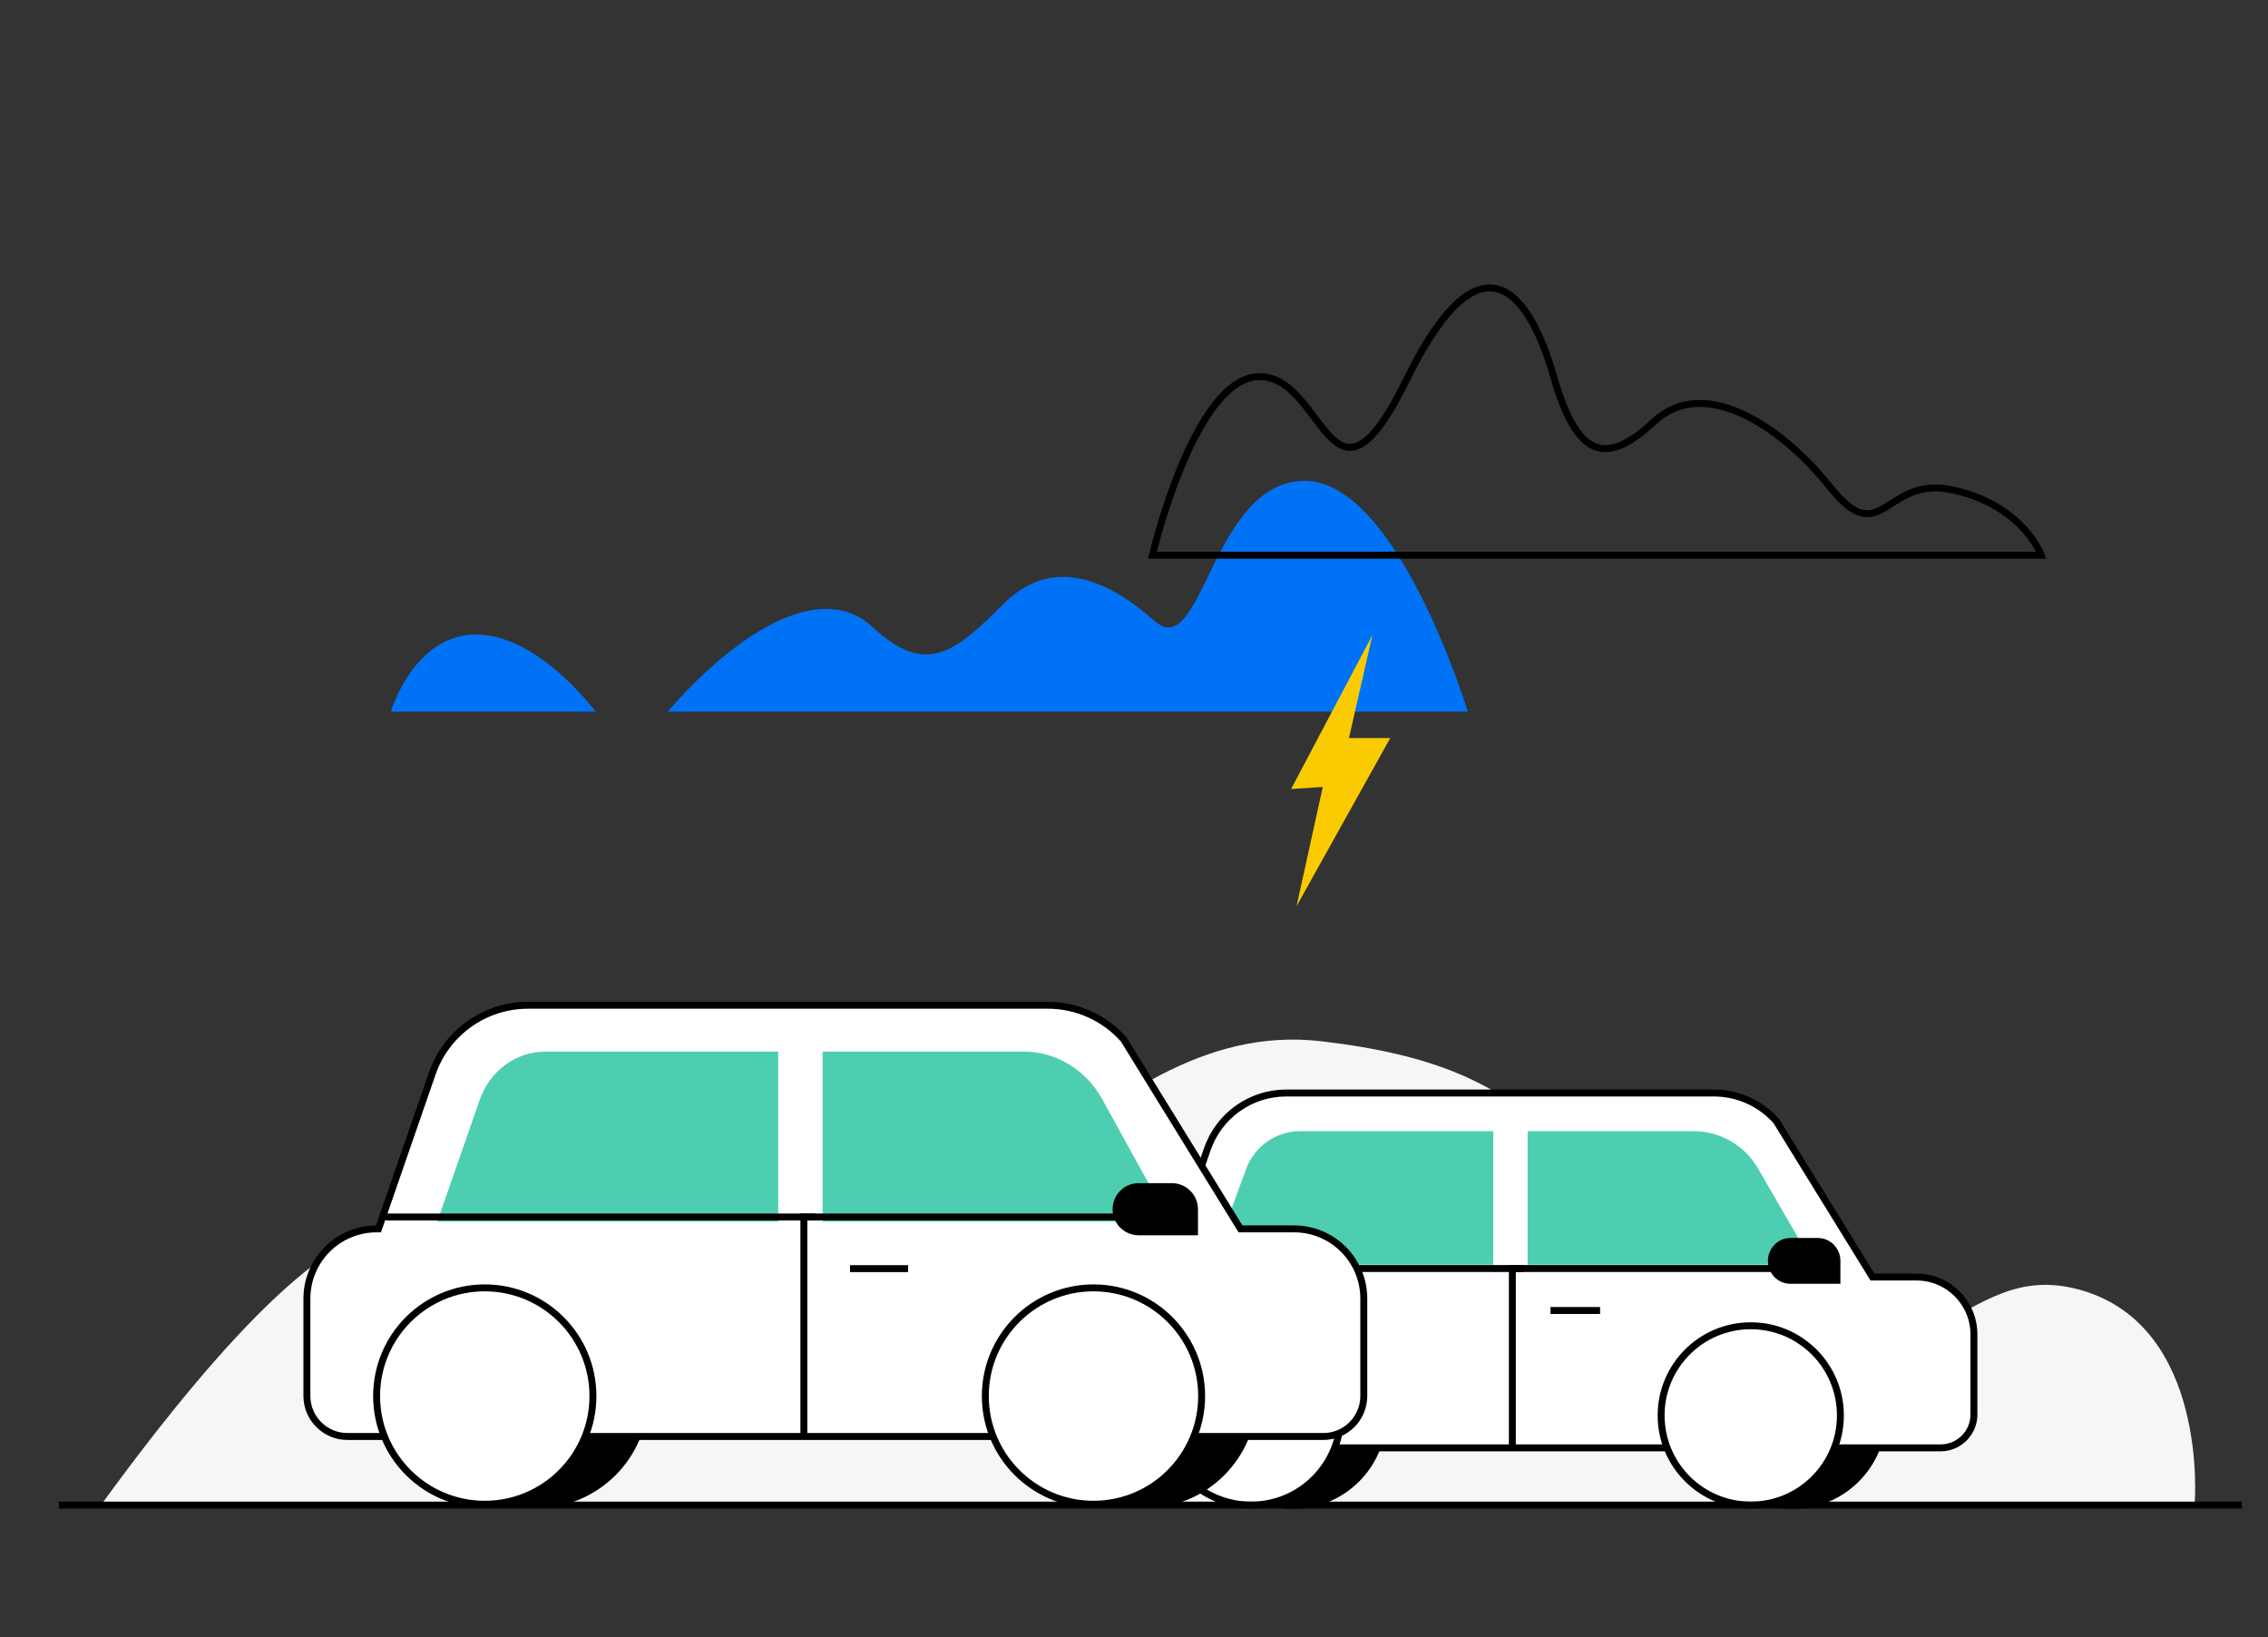
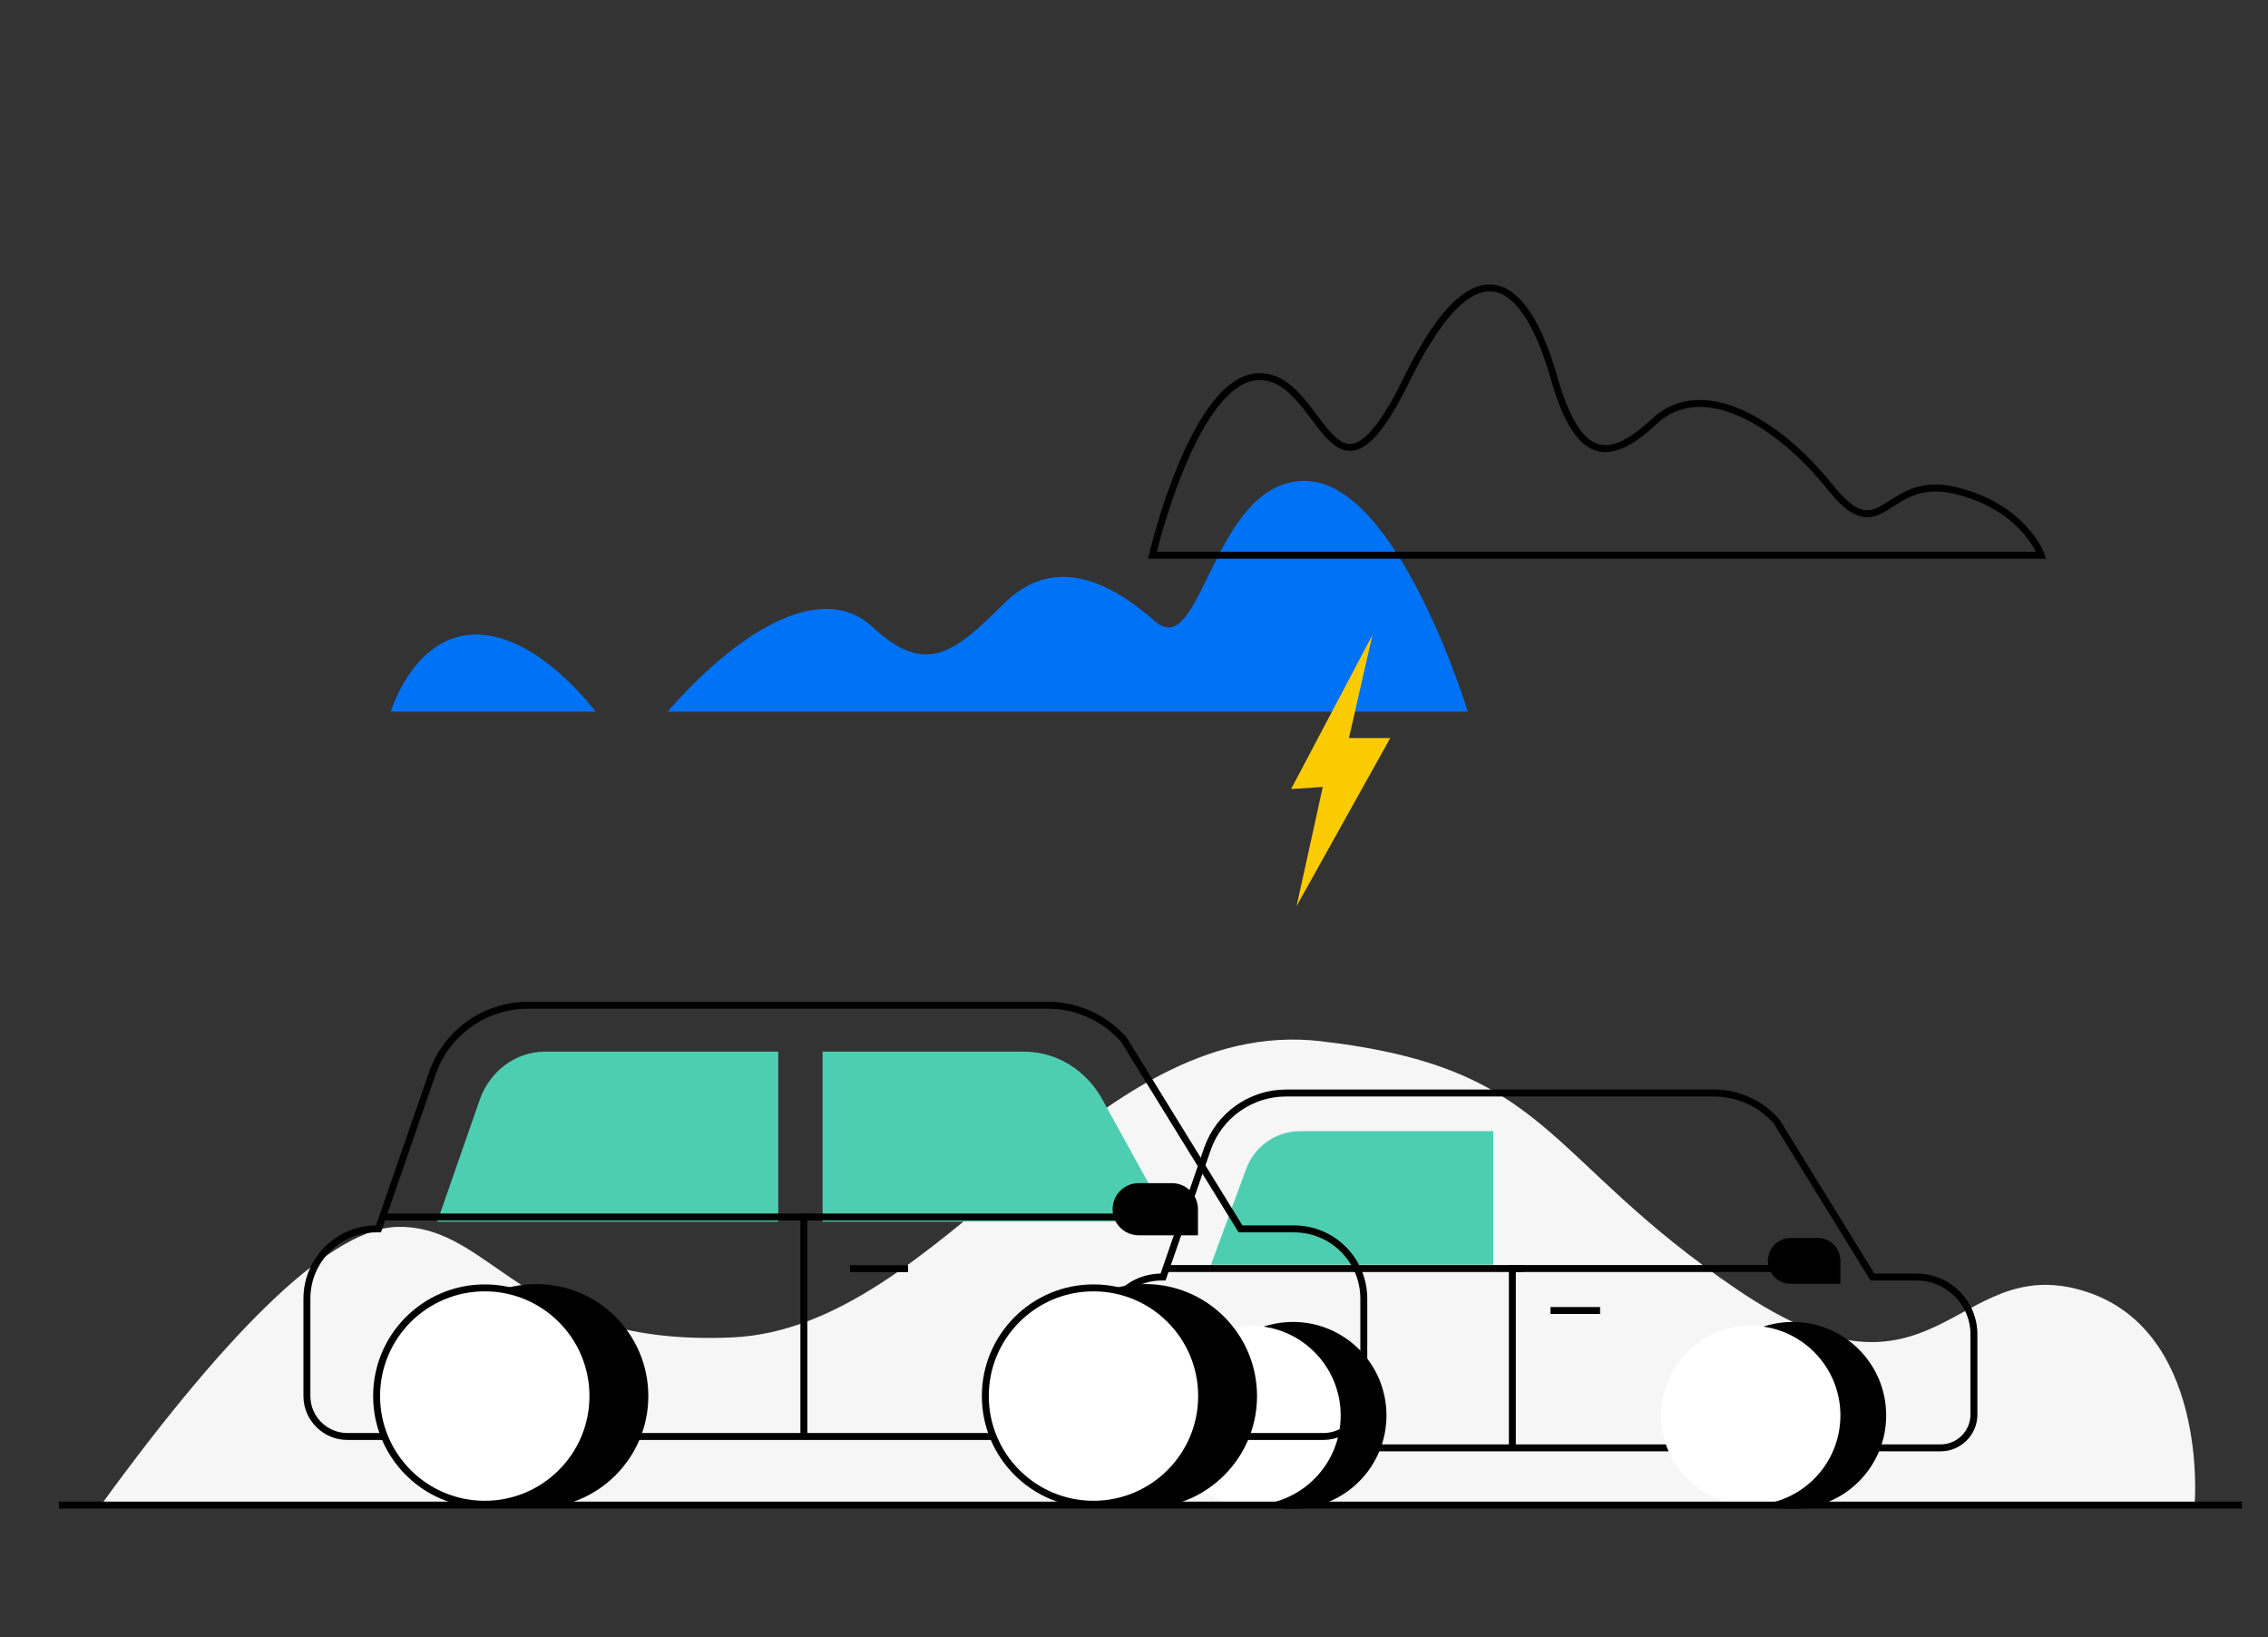
<svg xmlns="http://www.w3.org/2000/svg" width="654px" height="472px" viewBox="0 0 654 472" version="1.1">
  <rect x="0" y="0" width="654" height="472" fill="#333333" stroke="none" />
  <title>Automotive</title>
  <g id="Industry-Page-Template" stroke="none" stroke-width="1" fill="none" fill-rule="evenodd">
    <g transform="translate(-714, -121)" id="Automotive">
      <g transform="translate(714, 121)">
        <rect id="Rectangle" x="0" y="0" width="654" height="472" rx="2" />
        <g id="Group" transform="translate(17, 83)">
          <path d="M615.864,350.317 C615.864,350.317 619.959,299.531 583.16,288.945 C546.359,278.358 541.013,327.385 484.207,288.945 C427.4,250.505 430.742,224.935 363.911,217.172 C297.079,209.412 254.993,299.818 194.168,302.558 C133.345,305.297 125.825,270.755 98.174,270.676 C79.741,270.624 51.049,297.365 12.1,350.9 L615.864,350.317 Z" id="Fill-1" fill="#F6F6F6" />
          <g id="Group-35" transform="translate(301.4, 232.1)">
            <path d="M28.6,92.95 C28.6,107.227 40.173,118.8 54.45,118.8 C68.727,118.8 80.3,107.227 80.3,92.95 C80.3,78.673 68.727,67.1 54.45,67.1 C40.173,67.1 28.6,78.673 28.6,92.95" id="Fill-1" fill="#000000" />
            <path d="M28.6,92.95 C28.6,107.227 40.173,118.8 54.45,118.8 C68.727,118.8 80.3,107.227 80.3,92.95 C80.3,78.673 68.727,67.1 54.45,67.1 C40.173,67.1 28.6,78.673 28.6,92.95 Z" id="Stroke-3" stroke="#000000" stroke-width="2.2" />
            <path d="M172.7,92.95 C172.7,107.227 184.275,118.8 198.552,118.8 C212.829,118.8 224.4,107.227 224.4,92.95 C224.4,78.673 212.829,67.1 198.552,67.1 C184.275,67.1 172.7,78.673 172.7,92.95" id="Fill-5" fill="#000000" />
            <path d="M172.7,92.95 C172.7,107.227 184.275,118.8 198.552,118.8 C212.829,118.8 224.4,107.227 224.4,92.95 C224.4,78.673 212.829,67.1 198.552,67.1 C184.275,67.1 172.7,78.673 172.7,92.95 Z" id="Stroke-7" stroke="#000000" stroke-width="2.2" />
-             <path d="M9.592,102.3 L241.212,102.3 C246.486,102.3 250.8,97.984 250.8,92.711 L250.8,69.591 C250.8,60.458 243.397,53.054 234.263,53.054 L221.543,53.054 L193.831,8.118 C189.267,2.956 182.708,0 175.817,0 L52.474,0 C42.225,0 33.106,6.494 29.753,16.175 L16.982,53.054 L16.54,53.054 C7.405,53.054 0,60.458 0,69.591 L0,92.711 C0,97.984 4.316,102.3 9.592,102.3" id="Fill-9" fill="#FFFFFF" />
            <path d="M9.592,102.3 L241.212,102.3 C246.486,102.3 250.8,97.984 250.8,92.711 L250.8,69.591 C250.8,60.458 243.397,53.054 234.263,53.054 L221.543,53.054 L193.831,8.118 C189.267,2.956 182.708,0 175.817,0 L52.474,0 C42.225,0 33.106,6.494 29.753,16.175 L16.982,53.054 L16.54,53.054 C7.405,53.054 0,60.458 0,69.591 L0,92.711 C0,97.984 4.316,102.3 9.592,102.3 Z" id="Stroke-11" stroke="#000000" stroke-width="2" />
            <path d="M160.6,92.95 C160.6,107.227 172.175,118.8 186.452,118.8 C200.727,118.8 212.3,107.227 212.3,92.95 C212.3,78.673 200.727,67.1 186.452,67.1 C172.175,67.1 160.6,78.673 160.6,92.95" id="Fill-13" fill="#FFFFFF" />
-             <path d="M160.6,92.95 C160.6,107.227 172.175,118.8 186.452,118.8 C200.727,118.8 212.3,107.227 212.3,92.95 C212.3,78.673 200.727,67.1 186.452,67.1 C172.175,67.1 160.6,78.673 160.6,92.95 Z" id="Stroke-15" stroke="#000000" stroke-width="2" />
            <path d="M16.5,92.95 C16.5,107.227 28.073,118.8 42.35,118.8 C56.627,118.8 68.2,107.227 68.2,92.95 C68.2,78.673 56.627,67.1 42.35,67.1 C28.073,67.1 16.5,78.673 16.5,92.95" id="Fill-17" fill="#FFFFFF" />
-             <path d="M16.5,92.95 C16.5,107.227 28.073,118.8 42.35,118.8 C56.627,118.8 68.2,107.227 68.2,92.95 C68.2,78.673 56.627,67.1 42.35,67.1 C28.073,67.1 16.5,78.673 16.5,92.95 Z" id="Stroke-19" stroke="#000000" stroke-width="2" />
-             <path d="M122.1,49.5 L122.1,11 L169.994,11 C177.631,11 184.697,15.103 188.562,21.782 L204.6,49.5 L122.1,49.5 Z" id="Fill-21" fill="#4ECEB1" />
            <path d="M30.8,49.5 L40.913,21.946 C43.327,15.368 49.543,11 56.494,11 L112.2,11 L112.2,49.5 L30.8,49.5 Z" id="Fill-23" fill="#4ECEB1" />
            <line x1="128.7" y1="62.7" x2="143" y2="62.7" id="Stroke-25" stroke="#000000" stroke-width="2" />
            <polyline id="Stroke-27" stroke="#000000" stroke-width="2" points="117.7 102.3 117.7 50.6 204.6 50.6" />
            <path d="M211.2,53.9 L197.854,53.9 C194.899,53.9 192.5,51.437 192.5,48.401 C192.5,45.363 194.899,42.9 197.854,42.9 L205.846,42.9 C208.792,42.9 211.2,45.374 211.2,48.401 L211.2,53.9 Z" id="Fill-29" fill="#000000" />
            <path d="M211.2,53.9 L197.854,53.9 C194.899,53.9 192.5,51.437 192.5,48.401 C192.5,45.363 194.899,42.9 197.854,42.9 L205.846,42.9 C208.792,42.9 211.2,45.374 211.2,48.401 L211.2,53.9 Z" id="Stroke-31" stroke="#000000" stroke-width="2.2" />
            <line x1="121" y1="50.6" x2="17.6" y2="50.6" id="Stroke-33" stroke="#000000" stroke-width="2" />
          </g>
          <line x1="0" y1="350.9" x2="629.485" y2="350.9" id="Stroke-359" stroke="#000000" stroke-width="2" />
          <g id="Group-35" transform="translate(71.5, 206.8)">
            <path d="M34.97,112.667 C34.97,129.893 48.933,143.856 66.159,143.856 C83.385,143.856 97.348,129.893 97.348,112.667 C97.348,95.441 83.385,81.477 66.159,81.477 C48.933,81.477 34.97,95.441 34.97,112.667" id="Fill-1" fill="#000000" />
            <path d="M34.97,112.667 C34.97,129.893 48.933,143.856 66.159,143.856 C83.385,143.856 97.348,129.893 97.348,112.667 C97.348,95.441 83.385,81.477 66.159,81.477 C48.933,81.477 34.97,95.441 34.97,112.667 Z" id="Stroke-3" stroke="#000000" stroke-width="2.2" />
            <path d="M210.497,112.667 C210.497,129.893 224.463,143.856 241.689,143.856 C258.915,143.856 272.876,129.893 272.876,112.667 C272.876,95.441 258.915,81.477 241.689,81.477 C224.463,81.477 210.497,95.441 210.497,112.667" id="Fill-5" fill="#000000" />
            <path d="M210.497,112.667 C210.497,129.893 224.463,143.856 241.689,143.856 C258.915,143.856 272.876,129.893 272.876,112.667 C272.876,95.441 258.915,81.477 241.689,81.477 C224.463,81.477 210.497,95.441 210.497,112.667 Z" id="Stroke-7" stroke="#000000" stroke-width="2.2" />
-             <path d="M11.655,124.32 L293.114,124.32 C299.523,124.32 304.765,119.075 304.765,112.667 L304.765,84.57 C304.765,73.471 295.77,64.473 284.671,64.473 L269.213,64.473 L235.538,9.865 C229.992,3.593 222.021,0 213.648,0 L63.764,0 C51.31,0 40.229,7.892 36.154,19.657 L20.635,64.473 L20.099,64.473 C8.997,64.473 -0.001,73.471 -0.001,84.57 L-0.001,112.667 C-0.001,119.075 5.244,124.32 11.655,124.32" id="Fill-9" fill="#FFFFFF" />
            <path d="M11.655,124.32 L293.114,124.32 C299.523,124.32 304.765,119.075 304.765,112.667 L304.765,84.57 C304.765,73.471 295.77,64.473 284.671,64.473 L269.213,64.473 L235.538,9.865 C229.992,3.593 222.021,0 213.648,0 L63.764,0 C51.31,0 40.229,7.892 36.154,19.657 L20.635,64.473 L20.099,64.473 C8.997,64.473 -0.001,73.471 -0.001,84.57 L-0.001,112.667 C-0.001,119.075 5.244,124.32 11.655,124.32 Z" id="Stroke-11" stroke="#000000" stroke-width="2" />
            <path d="M195.626,112.667 C195.626,129.893 209.591,143.856 226.817,143.856 C244.041,143.856 258.004,129.893 258.004,112.667 C258.004,95.441 244.041,81.477 226.817,81.477 C209.591,81.477 195.626,95.441 195.626,112.667" id="Fill-13" fill="#FFFFFF" />
            <path d="M195.626,112.667 C195.626,129.893 209.591,143.856 226.817,143.856 C244.041,143.856 258.004,129.893 258.004,112.667 C258.004,95.441 244.041,81.477 226.817,81.477 C209.591,81.477 195.626,95.441 195.626,112.667 Z" id="Stroke-15" stroke="#000000" stroke-width="2" />
            <path d="M20.098,112.667 C20.098,129.893 34.062,143.856 51.288,143.856 C68.513,143.856 82.477,129.893 82.477,112.667 C82.477,95.441 68.513,81.477 51.288,81.477 C34.062,81.477 20.098,95.441 20.098,112.667" id="Fill-17" fill="#FFFFFF" />
            <path d="M20.098,112.667 C20.098,129.893 34.062,143.856 51.288,143.856 C68.513,143.856 82.477,129.893 82.477,112.667 C82.477,95.441 68.513,81.477 51.288,81.477 C34.062,81.477 20.098,95.441 20.098,112.667 Z" id="Stroke-19" stroke="#000000" stroke-width="2" />
            <path d="M148.702,62.384 L148.702,13.384 L206.812,13.384 C216.079,13.384 224.652,18.607 229.343,27.107 L248.802,62.384 L148.702,62.384 Z" id="Fill-21" fill="#4ECEB1" />
            <path d="M37.597,62.384 L49.812,27.315 C52.727,18.943 60.235,13.384 68.63,13.384 L135.911,13.384 L135.911,62.384 L37.597,62.384 Z" id="Fill-23" fill="#4ECEB1" />
            <line x1="156.614" y1="75.931" x2="173.347" y2="75.931" id="Stroke-25" stroke="#000000" stroke-width="2" />
            <polyline id="Stroke-27" stroke="#000000" stroke-width="2" points="143.305 124.32 143.305 61.041 248.801 61.041" />
            <path d="M255.846,65.217 L239.85,65.217 C236.308,65.217 233.433,62.343 233.433,58.801 C233.433,55.257 236.308,52.384 239.85,52.384 L249.429,52.384 C252.96,52.384 255.846,55.27 255.846,58.801 L255.846,65.217 Z" id="Fill-29" fill="#000000" />
            <path d="M255.846,65.217 L239.85,65.217 C236.308,65.217 233.433,62.343 233.433,58.801 C233.433,55.257 236.308,52.384 239.85,52.384 L249.429,52.384 C252.96,52.384 255.846,55.27 255.846,58.801 L255.846,65.217 Z" id="Stroke-31" stroke="#000000" stroke-width="2.2" />
            <line x1="146.562" y1="61.042" x2="22.636" y2="61.042" id="Stroke-33" stroke="#000000" stroke-width="2" />
          </g>
          <path d="M406.257,122.156 C406.257,122.156 386.028,55.635 359.236,55.635 C332.444,55.635 329.712,108.124 316.043,96.095 C302.373,84.065 286.517,76.959 272.303,91.173 C258.087,105.39 249.885,111.95 234.575,97.734 C219.268,83.52 194.117,100.651 175.527,122.156 L406.257,122.156 Z" id="Fill-21" fill="#0072F5" />
          <path d="M154.75,122.156 C154.75,122.156 138.347,99.923 120.305,99.923 C102.263,99.923 95.7,122.156 95.7,122.156 L154.75,122.156 Z" id="Fill-23" fill="#0072F5" />
          <path d="M315.313,77.056 C315.313,77.056 327.345,25.572 346.232,25.572 C365.119,25.572 366.797,70.9 388.623,26.41 C410.447,-18.079 424.299,2.069 431.013,25.572 C437.73,49.076 446.123,51.483 459.974,38.527 C473.825,25.572 495.649,38.582 510.759,57.469 C525.868,76.356 526.288,53.692 546.436,58.31 C566.581,62.925 571.617,77.056 571.617,77.056 L315.313,77.056 Z" id="Stroke-25" stroke="#000000" stroke-width="2" />
          <path d="M378.746,100.1 C381,90.212 381,90.212 378.746,100.1 C376.492,109.988 374.237,119.877 371.983,129.765 L383.9,129.765 L356.889,178.2 L364.436,143.863 L355.3,144.468 L378.746,100.1 Z" id="Fill-61" fill="#FACB00" />
        </g>
      </g>
    </g>
  </g>
</svg>